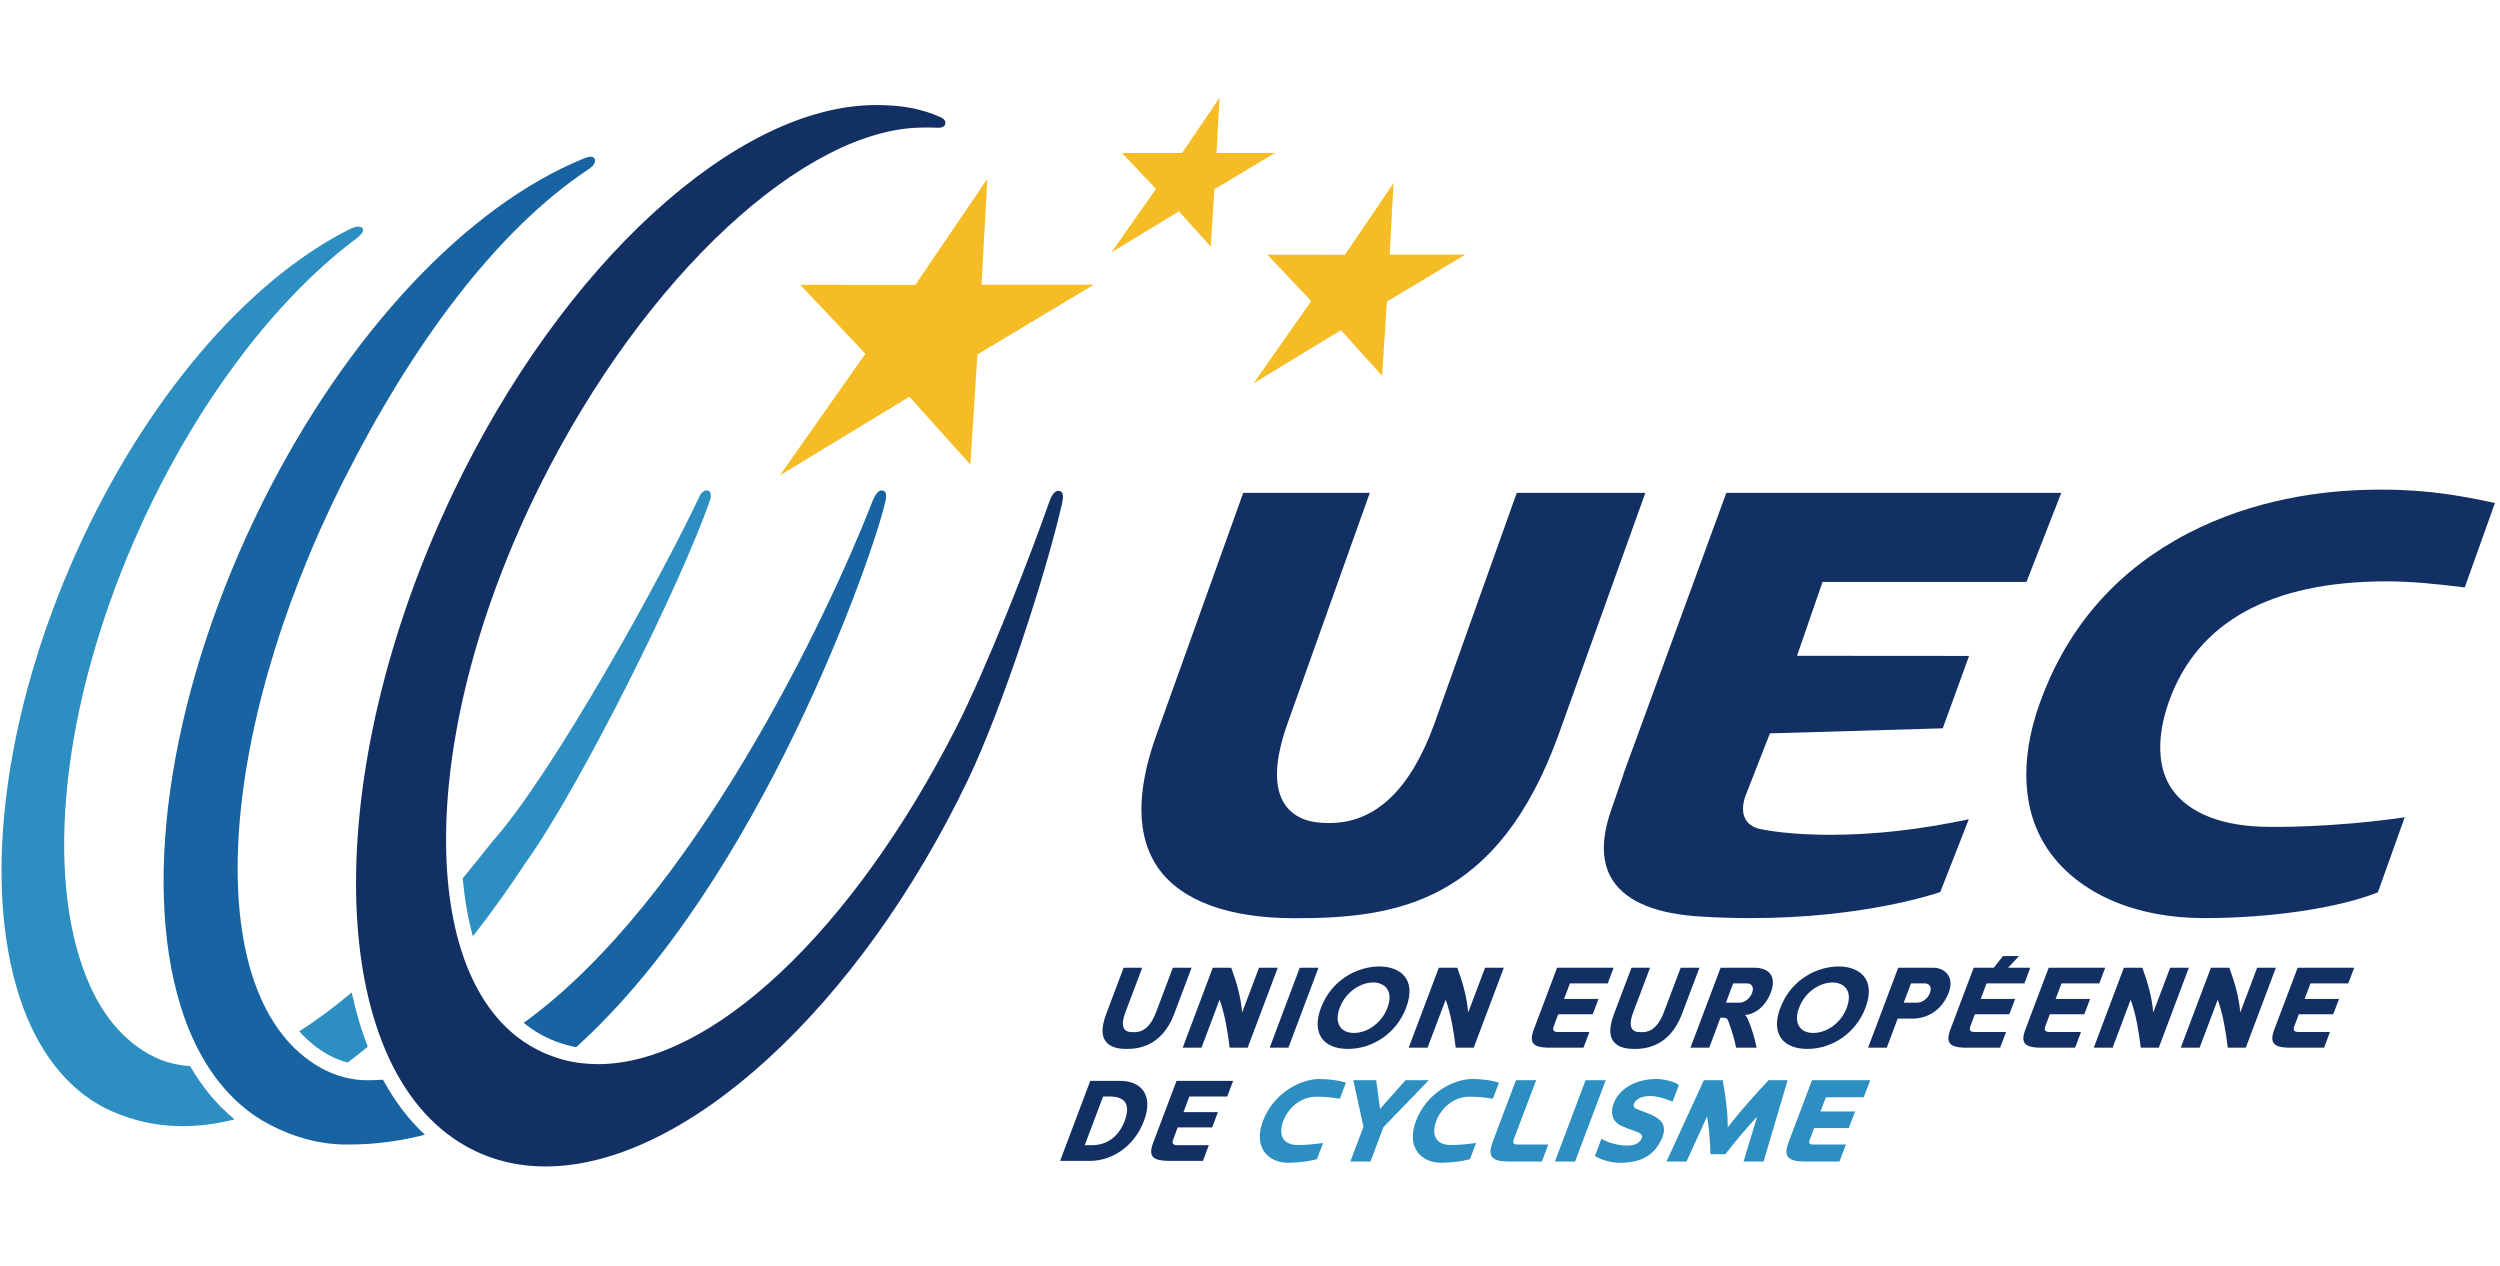
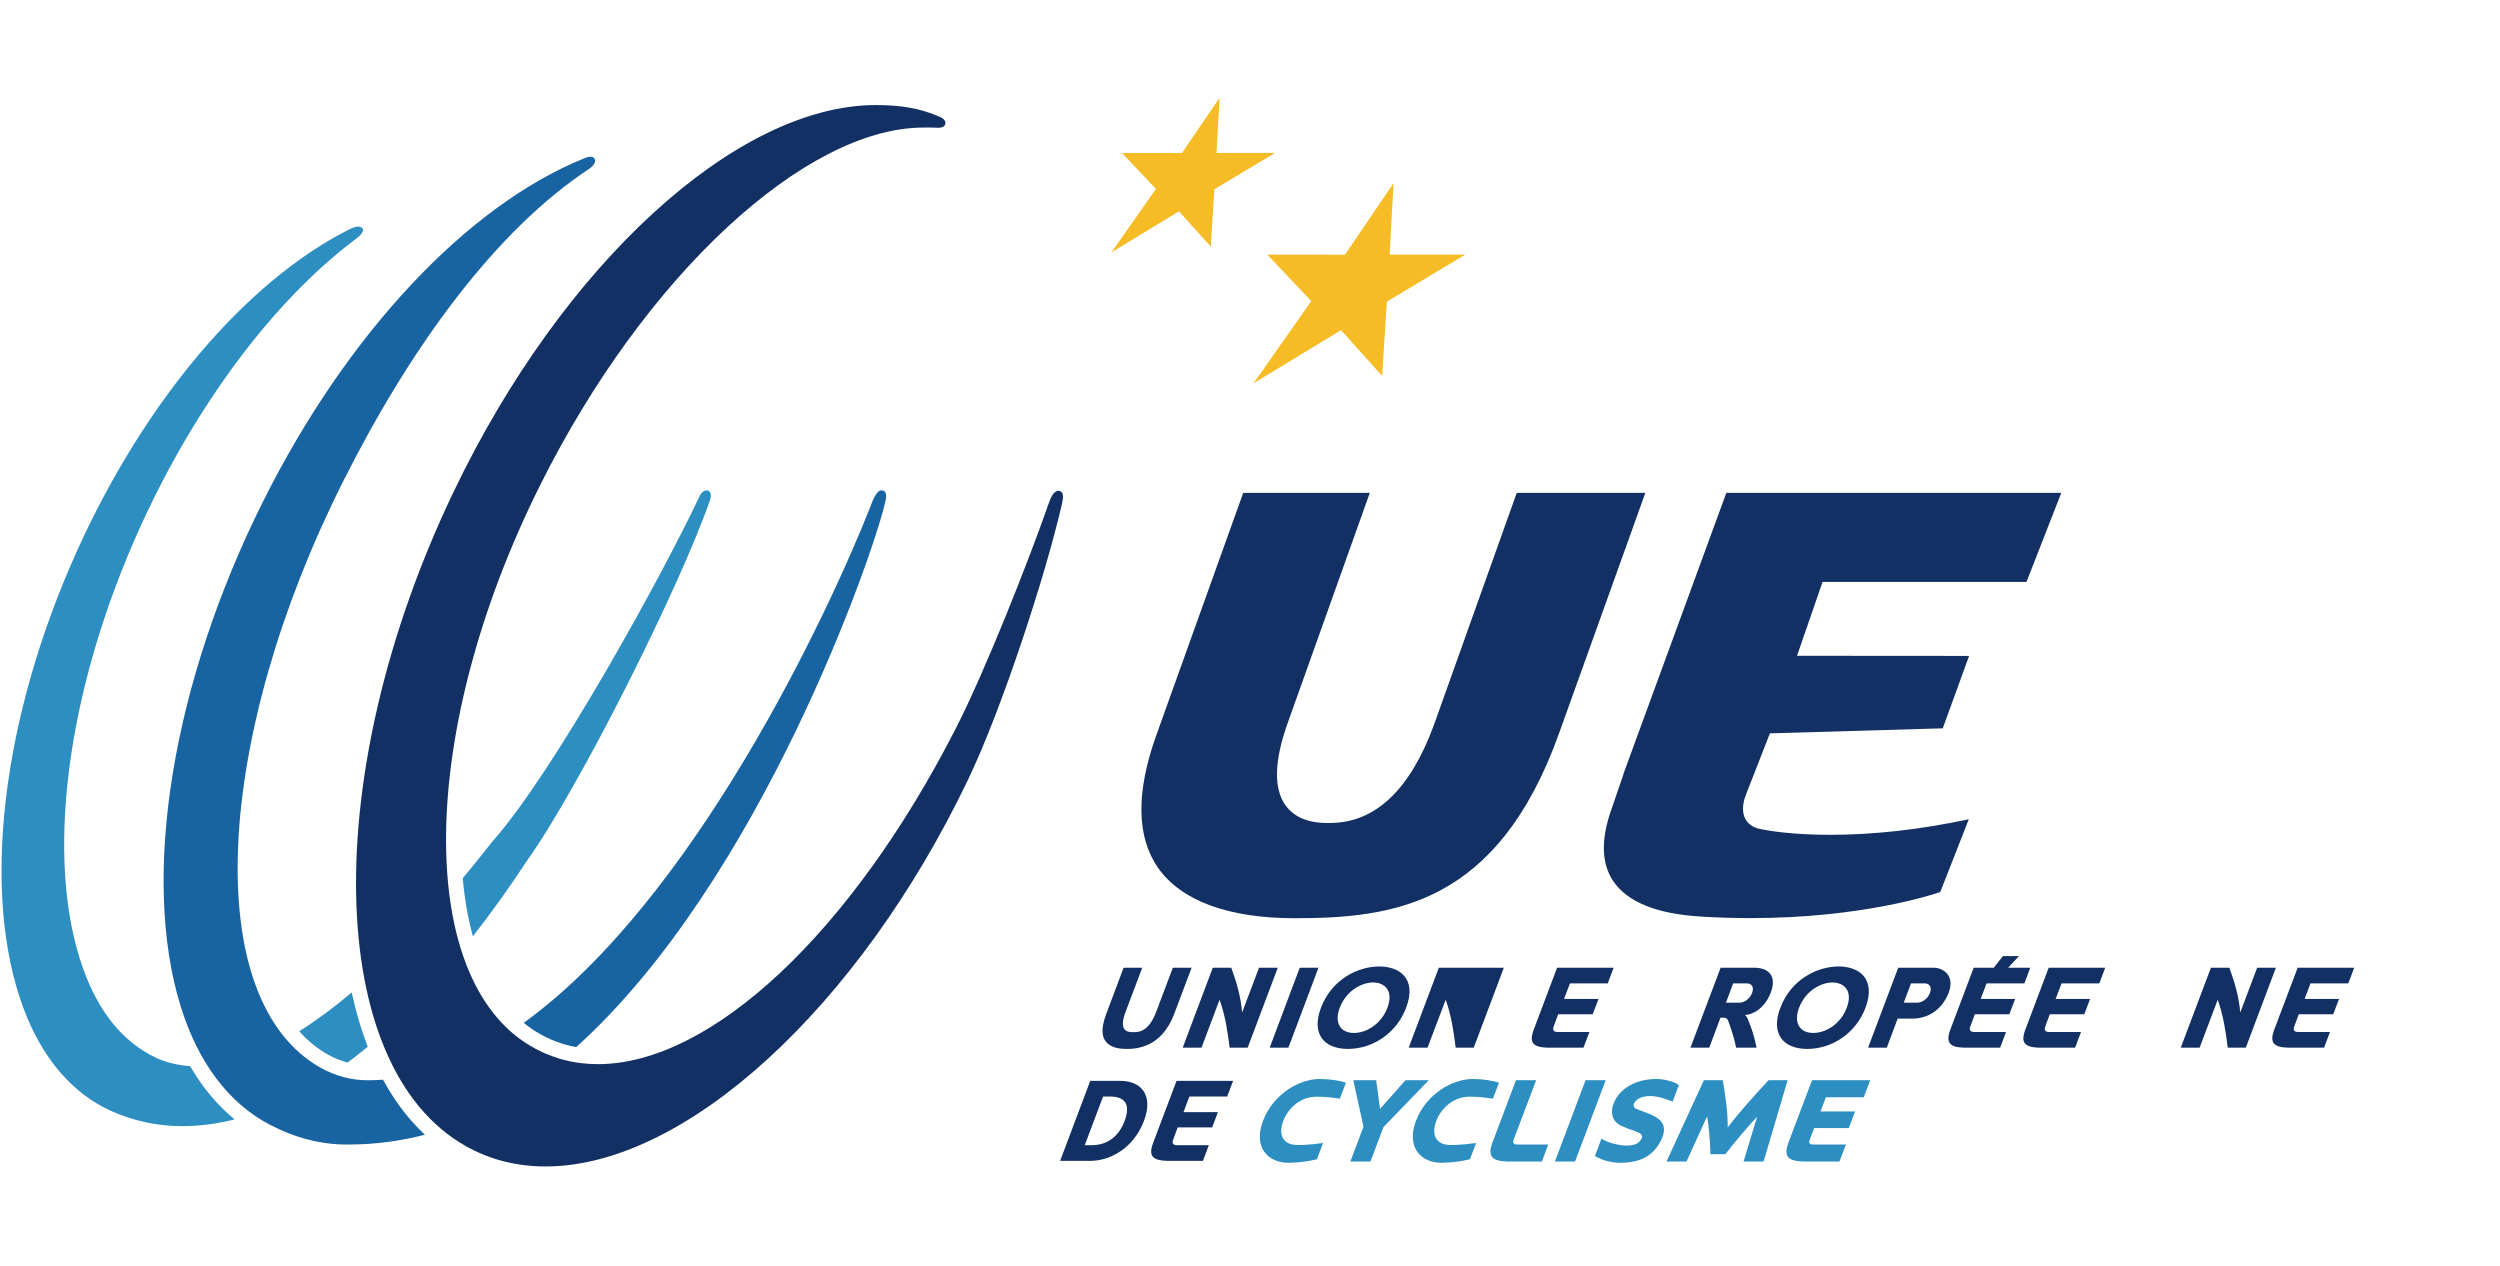
<svg xmlns="http://www.w3.org/2000/svg" width="79px" height="40px" viewBox="0 0 79 40" version="1.1">
  <title>M 79x40 px</title>
  <desc>Created with Sketch.</desc>
  <defs />
  <g id="M-79x40-px" stroke="none" stroke-width="1" fill="none" fill-rule="evenodd">
    <g id="UEC_LOGO_EXE_PANTONE" transform="translate(0, 3)">
      <path d="M34.956,29.043 L35.506,27.58 L36.095,27.58 L35.567,28.977 C35.317,29.637 35.693,29.615 35.814,29.615 C35.95,29.615 36.286,29.637 36.535,28.977 L37.062,27.58 L37.655,27.58 L37.103,29.043 C36.707,30.092 35.927,30.146 35.611,30.146 C35.294,30.146 34.557,30.092 34.956,29.043" id="Fill-1" fill="#123063" />
      <path d="M37.373,30.107 L38.324,27.58 L38.908,27.58 C39.078,28.046 39.21,28.5 39.251,28.995 L39.786,27.58 L40.378,27.58 L39.426,30.107 L38.857,30.107 C38.795,29.608 38.716,29.08 38.538,28.591 L37.967,30.107 L37.373,30.107" id="Fill-2" fill="#123063" />
      <polyline id="Fill-3" fill="#123063" points="40.122 30.107 41.072 27.58 41.664 27.58 40.713 30.107 40.122 30.107" />
      <path d="M43.84,28.852 C44.054,28.291 43.739,28.046 43.391,28.046 C43.042,28.046 42.545,28.291 42.333,28.852 C42.161,29.311 42.347,29.641 42.784,29.641 C43.225,29.641 43.667,29.311 43.84,28.852 Z M42.599,30.146 C41.801,30.146 41.444,29.637 41.74,28.852 C42.098,27.905 42.958,27.54 43.584,27.54 C44.206,27.54 44.79,27.905 44.431,28.852 C44.133,29.637 43.395,30.143 42.599,30.146 Z" id="Fill-4" fill="#123063" />
-       <path d="M44.515,30.107 L45.467,27.58 L46.051,27.58 C46.22,28.046 46.355,28.5 46.394,28.995 L46.929,27.58 L47.521,27.58 L46.57,30.107 L46,30.107 C45.939,29.608 45.859,29.08 45.684,28.591 L45.11,30.107 L44.515,30.107" id="Fill-5" fill="#123063" />
+       <path d="M44.515,30.107 L45.467,27.58 L46.051,27.58 L46.929,27.58 L47.521,27.58 L46.57,30.107 L46,30.107 C45.939,29.608 45.859,29.08 45.684,28.591 L45.11,30.107 L44.515,30.107" id="Fill-5" fill="#123063" />
      <path d="M49.101,29.424 C49.061,29.524 49.067,29.611 49.223,29.611 L50.225,29.611 L50.038,30.107 L48.905,30.107 C48.458,30.092 48.309,29.963 48.463,29.545 L49.204,27.58 L50.991,27.58 L50.805,28.075 L49.61,28.075 L49.424,28.566 L50.514,28.566 L50.329,29.05 L49.239,29.05 L49.101,29.424" id="Fill-6" fill="#123063" />
-       <path d="M51.002,29.043 L51.555,27.58 L52.142,27.58 L51.614,28.977 C51.363,29.637 51.741,29.615 51.861,29.615 C51.997,29.615 52.332,29.637 52.582,28.977 L53.11,27.58 L53.703,27.58 L53.15,29.043 C52.753,30.092 51.973,30.146 51.658,30.146 C51.34,30.146 50.602,30.092 51.002,29.043" id="Fill-7" fill="#123063" />
      <path d="M54.973,28.684 C55.116,28.684 55.295,28.566 55.366,28.375 C55.439,28.185 55.345,28.075 55.2,28.075 L54.768,28.075 L54.54,28.684 L54.973,28.684 Z M55.243,29.233 C55.366,29.524 55.457,29.838 55.507,30.107 L54.862,30.107 C54.819,29.879 54.724,29.571 54.637,29.325 C54.595,29.2 54.567,29.159 54.45,29.159 L54.367,29.159 L54.012,30.107 L53.418,30.107 L54.372,27.58 L55.433,27.58 C55.889,27.58 56.156,27.84 55.957,28.364 C55.761,28.881 55.366,29.073 55.133,29.073 C55.19,29.094 55.239,29.215 55.243,29.233 Z" id="Fill-8" fill="#123063" />
      <path d="M58.355,28.852 C58.569,28.291 58.254,28.046 57.906,28.046 C57.557,28.046 57.061,28.291 56.848,28.852 C56.676,29.311 56.862,29.641 57.299,29.641 C57.741,29.641 58.183,29.311 58.355,28.852 Z M57.115,30.146 C56.315,30.146 55.958,29.637 56.257,28.852 C56.614,27.905 57.474,27.54 58.1,27.54 C58.722,27.54 59.303,27.905 58.947,28.852 C58.649,29.637 57.91,30.143 57.115,30.146 Z" id="Fill-9" fill="#123063" />
      <path d="M60.592,28.684 C60.735,28.684 60.915,28.566 60.987,28.375 C61.057,28.185 60.964,28.075 60.822,28.075 L60.388,28.075 L60.158,28.684 L60.592,28.684 Z M59.967,29.187 L59.622,30.107 L59.031,30.107 L59.984,27.58 L61.094,27.58 C61.422,27.58 61.778,27.84 61.58,28.364 C61.318,29.05 60.742,29.187 60.473,29.187 L59.967,29.187 Z" id="Fill-10" fill="#123063" />
      <path d="M63.971,28.075 L64.156,27.58 L63.457,27.58 L63.8,27.211 L63.294,27.211 L63.003,27.58 L62.369,27.58 L61.627,29.545 C61.474,29.963 61.625,30.092 62.071,30.107 L63.204,30.107 L63.391,29.611 L62.388,29.611 C62.234,29.611 62.227,29.524 62.266,29.424 L62.405,29.05 L63.494,29.05 L63.679,28.566 L62.59,28.566 L62.775,28.075 L63.971,28.075" id="Fill-11" fill="#123063" />
      <path d="M64.635,29.424 C64.596,29.524 64.602,29.611 64.756,29.611 L65.76,29.611 L65.573,30.107 L64.439,30.107 C63.993,30.092 63.842,29.963 63.997,29.545 L64.739,27.58 L66.525,27.58 L66.339,28.075 L65.145,28.075 L64.958,28.566 L66.047,28.566 L65.864,29.05 L64.774,29.05 L64.635,29.424" id="Fill-12" fill="#123063" />
-       <path d="M66.163,30.107 L67.114,27.58 L67.7,27.58 C67.867,28.046 68.002,28.5 68.042,28.995 L68.577,27.58 L69.168,27.58 L68.217,30.107 L67.648,30.107 C67.584,29.608 67.507,29.08 67.329,28.591 L66.759,30.107 L66.163,30.107" id="Fill-13" fill="#123063" />
      <path d="M68.912,30.107 L69.865,27.58 L70.447,27.58 C70.618,28.046 70.751,28.5 70.792,28.995 L71.326,27.58 L71.918,27.58 L70.967,30.107 L70.397,30.107 C70.336,29.608 70.256,29.08 70.08,28.591 L69.508,30.107 L68.912,30.107" id="Fill-14" fill="#123063" />
      <path d="M72.503,29.424 C72.463,29.524 72.469,29.611 72.624,29.611 L73.626,29.611 L73.442,30.107 L72.307,30.107 C71.861,30.092 71.709,29.963 71.863,29.545 L72.606,27.58 L74.393,27.58 L74.206,28.075 L73.011,28.075 L72.826,28.566 L73.915,28.566 L73.73,29.05 L72.642,29.05 L72.503,29.424" id="Fill-15" fill="#123063" />
      <path d="M34.499,33.188 C34.989,33.188 35.352,32.913 35.537,32.425 C35.721,31.941 35.589,31.651 35.079,31.651 L34.857,31.651 L34.278,33.188 L34.499,33.188 Z M33.5,33.683 L34.452,31.156 L35.409,31.156 C36.039,31.156 36.467,31.586 36.147,32.425 C35.825,33.275 35.087,33.683 34.458,33.683 L33.5,33.683 Z" id="Fill-16" fill="#123063" />
      <path d="M37.076,33.001 C37.035,33.1 37.042,33.188 37.197,33.188 L38.199,33.188 L38.013,33.683 L36.879,33.683 C36.432,33.668 36.282,33.54 36.436,33.122 L37.179,31.156 L38.966,31.156 L38.779,31.651 L37.583,31.651 L37.399,32.143 L38.487,32.143 L38.304,32.626 L37.214,32.626 L37.076,33.001" id="Fill-17" fill="#123063" />
      <path d="M41.699,31.096 C41.075,31.096 40.236,31.559 39.912,32.417 C39.726,32.909 39.829,33.218 39.948,33.391 C40.103,33.615 40.381,33.744 40.71,33.744 C41.037,33.744 41.395,33.689 41.605,33.634 L41.615,33.631 L41.809,33.119 L41.775,33.123 C41.347,33.181 41.15,33.181 41.045,33.181 L40.995,33.181 C40.794,33.181 40.644,33.117 40.559,32.995 C40.465,32.857 40.462,32.659 40.552,32.421 L40.551,32.421 C40.729,31.963 41.143,31.657 41.587,31.657 L41.628,31.657 C41.775,31.657 41.963,31.661 42.322,31.716 L42.339,31.718 L42.532,31.213 L42.511,31.206 C42.343,31.151 42.027,31.096 41.699,31.096" id="Fill-18" fill="#2C8EC1" />
      <polyline id="Fill-19" fill="#2C8EC1" points="44.413 31.135 43.61 32.04 43.487 31.135 42.764 31.135 43.086 32.604 42.671 33.704 43.307 33.704 43.717 32.617 45.148 31.135 44.413 31.135" />
      <path d="M45.88,33.181 L45.831,33.181 C45.63,33.181 45.479,33.117 45.394,32.994 C45.299,32.856 45.297,32.658 45.387,32.421 L45.386,32.42 C45.565,31.963 45.981,31.657 46.422,31.657 L46.463,31.657 C46.61,31.657 46.797,31.661 47.159,31.716 L47.176,31.718 L47.367,31.213 L47.347,31.206 C47.178,31.151 46.862,31.096 46.535,31.096 C45.909,31.096 45.071,31.559 44.746,32.417 C44.561,32.909 44.664,33.218 44.783,33.391 C44.938,33.615 45.216,33.744 45.545,33.744 C45.874,33.744 46.231,33.689 46.439,33.634 L46.45,33.631 L46.645,33.119 L46.61,33.123 C46.182,33.181 45.986,33.181 45.88,33.181" id="Fill-20" fill="#2C8EC1" />
      <path d="M47.831,33.13 C47.812,33.104 47.815,33.06 47.837,32.997 L48.542,31.135 L47.904,31.135 L47.157,33.115 C47.085,33.317 47.08,33.454 47.143,33.547 C47.211,33.647 47.358,33.695 47.619,33.704 L48.724,33.704 L48.925,33.167 L47.946,33.167 C47.887,33.167 47.848,33.155 47.831,33.13" id="Fill-21" fill="#2C8EC1" />
      <polyline id="Fill-22" fill="#2C8EC1" points="50.104 31.135 49.136 33.704 49.772 33.704 50.74 31.135 50.104 31.135" />
      <path d="M51.852,32.097 C51.827,32.089 51.803,32.079 51.781,32.069 C51.764,32.062 51.747,32.055 51.731,32.049 C51.679,32.032 51.647,32.006 51.632,31.973 C51.612,31.927 51.632,31.88 51.633,31.879 C51.69,31.726 51.882,31.635 52.145,31.635 C52.336,31.635 52.535,31.684 52.834,31.803 L52.854,31.811 L53.053,31.288 L53.04,31.279 C52.909,31.179 52.587,31.096 52.338,31.096 C51.695,31.096 51.166,31.4 50.99,31.871 C50.966,31.931 50.893,32.142 50.981,32.335 C51.041,32.463 51.159,32.559 51.332,32.616 L51.456,32.669 C51.478,32.677 51.5,32.684 51.521,32.691 C51.691,32.747 51.851,32.8 51.884,32.884 C51.896,32.914 51.891,32.947 51.869,32.987 C51.785,33.14 51.651,33.2 51.392,33.2 C51.121,33.2 50.773,33.091 50.63,32.994 L50.608,32.979 L50.4,33.526 L50.415,33.536 C50.567,33.632 50.863,33.744 51.199,33.744 C51.856,33.744 52.271,33.507 52.506,32.998 C52.589,32.811 52.604,32.66 52.551,32.536 C52.463,32.329 52.205,32.224 51.852,32.097" id="Fill-23" fill="#2C8EC1" />
      <path d="M56.488,31.135 L55.887,31.135 L55.881,31.142 C55.47,31.583 55,32.097 54.596,32.626 C54.598,32.114 54.523,31.616 54.442,31.153 L54.439,31.135 L53.843,31.135 L52.662,33.704 L53.293,33.704 L53.945,32.275 C53.998,32.589 54.037,33.013 54.05,33.453 L54.051,33.473 L54.52,33.473 L54.526,33.465 C54.86,33.037 55.221,32.612 55.526,32.285 L55.097,33.704 L55.729,33.704 L56.481,31.163 L56.488,31.135" id="Fill-24" fill="#2C8EC1" />
      <path d="M58.895,31.673 L59.099,31.135 L57.26,31.135 L56.511,33.115 C56.437,33.316 56.432,33.452 56.495,33.545 C56.563,33.646 56.711,33.695 56.975,33.704 L58.127,33.704 L58.331,33.167 L57.293,33.167 C57.237,33.167 57.2,33.155 57.183,33.131 C57.166,33.106 57.169,33.065 57.191,33.008 L57.326,32.647 L58.42,32.647 L58.621,32.122 L57.527,32.122 L57.698,31.673 L58.895,31.673" id="Fill-25" fill="#2C8EC1" />
      <path d="M47.929,12.574 L45.318,19.893 C44.562,21.959 43.455,23.006 42.027,23.006 L41.916,23.006 C41.505,23.006 40.947,22.908 40.617,22.441 C40.242,21.909 40.266,21.041 40.687,19.858 L43.286,12.574 L39.286,12.574 L36.543,20.223 C35.891,22.035 35.911,23.449 36.599,24.429 C37.329,25.467 38.821,26.016 40.913,26.016 C44.077,26.016 47.329,25.565 49.261,20.187 L51.993,12.574 L47.929,12.574" id="Fill-26" fill="#123063" />
-       <path d="M78.787,12.883 C77.861,12.69 76.812,12.472 75.268,12.472 C75.036,12.472 74.792,12.477 74.542,12.487 C73.049,12.547 70.829,12.871 68.74,14.071 C66.692,15.247 65.246,16.99 64.444,19.254 C63.809,21.045 63.901,22.695 64.751,23.899 C65.7,25.242 67.484,26.012 69.644,26.012 C71.799,26.012 73.904,25.689 75.141,25.198 L75.989,22.826 C73.643,23.167 71.732,23.129 71.732,23.129 C70.243,23.129 69.175,22.704 68.64,21.947 C68.169,21.279 68.146,20.277 68.536,19.177 C69.423,16.668 71.737,15.371 75.416,15.371 C76.179,15.371 76.987,15.45 77.886,15.563 L78.841,12.892 L78.787,12.883" id="Fill-27" fill="#123063" />
      <path d="M55.706,23.213 C55.446,23.176 55.26,23.067 55.16,22.891 C55.002,22.611 55.11,22.257 55.188,22.071 L55.929,20.174 L61.391,20.015 L62.223,17.727 L56.786,17.723 L57.592,15.39 L64.036,15.39 L65.137,12.574 L54.552,12.574 L51.297,21.465 L51.303,21.464 L50.912,22.602 C50.585,23.535 50.606,24.287 50.975,24.839 C51.423,25.507 52.367,25.888 53.788,25.966 C54.299,25.997 54.817,26.012 55.326,26.012 C58.822,26.012 61.065,25.272 61.312,25.189 L62.214,22.888 C60.685,23.215 59.211,23.38 57.83,23.38 C56.584,23.38 55.841,23.24 55.706,23.213" id="Fill-28" fill="#123063" />
-       <polyline id="Fill-29" fill="#F6BC26" points="31.199 2.651 31.017 5.997 34.561 5.997 30.887 8.2 30.663 11.68 28.737 9.536 24.643 12.024 27.346 8.177 25.285 6 28.924 6.002 31.199 2.651" />
      <polyline id="Fill-30" fill="#F6BC26" points="38.538 0.089 38.442 1.833 40.29 1.833 38.374 2.981 38.259 4.794 37.255 3.678 35.121 4.975 36.528 2.969 35.455 1.835 37.352 1.835 38.538 0.089" />
      <polyline id="Fill-31" fill="#F6BC26" points="44.036 2.788 43.913 5.045 46.303 5.045 43.825 6.532 43.675 8.878 42.376 7.433 39.614 9.111 41.435 6.515 40.047 5.047 42.501 5.049 44.036 2.788" />
      <path d="M33.129,12.935 C32.543,14.621 31.153,18.166 30.198,20.029 C26.91,26.461 22.478,30.62 18.905,30.627 C18.13,30.629 17.409,30.434 16.761,30.05 C13.136,27.909 13.18,20.127 17.067,12.334 C20.383,5.685 25.456,1.037 29.174,1.031 C29.364,1.031 29.473,1.027 29.643,1.037 C29.711,1.039 29.838,1.029 29.87,0.924 C29.909,0.787 29.742,0.713 29.727,0.706 C29.074,0.411 28.434,0.319 27.669,0.32 C23.259,0.327 17.776,5.352 14.334,12.54 C10.073,21.435 10.25,30.714 14.73,33.223 C15.488,33.648 16.335,33.862 17.252,33.86 C21.663,33.854 27.146,28.827 30.59,21.638 C31.66,19.403 33.025,15.231 33.551,12.952 C33.593,12.77 33.646,12.517 33.44,12.51 C33.29,12.514 33.197,12.738 33.129,12.935" id="Fill-32" fill="#123063" />
      <path d="M27.966,12.896 C27.981,12.828 28.083,12.496 27.853,12.496 C27.672,12.496 27.535,12.936 27.51,12.995 C26.145,16.458 21.914,25.45 16.549,29.321 C16.694,29.439 16.845,29.546 17.004,29.64 C17.379,29.862 17.782,30.012 18.208,30.089 C24.029,24.839 27.59,14.533 27.966,12.896" id="Fill-33" fill="#1863A1" />
      <path d="M12.885,32.284 C12.597,31.937 12.335,31.547 12.102,31.118 C11.946,31.13 11.791,31.136 11.635,31.136 C11.116,31.144 10.573,30.989 10.135,30.744 C6.31,28.596 6.764,20.323 10.849,12.2 C12.999,7.926 15.675,4.278 18.622,2.332 C18.622,2.332 18.871,2.169 18.787,2.014 C18.714,1.882 18.459,2.004 18.459,2.004 C14.755,3.503 10.957,7.549 8.307,12.857 C5.437,18.605 4.443,24.718 5.712,28.809 C6.258,30.573 7.228,31.861 8.513,32.534 C9.308,32.951 10.153,33.18 11.022,33.167 C11.935,33.167 12.752,33.033 13.427,32.857 C13.237,32.68 13.057,32.489 12.885,32.284" id="Fill-34" fill="#1863A1" />
      <path d="M22.444,12.783 C22.444,12.783 22.51,12.558 22.383,12.508 C22.23,12.447 22.121,12.65 22.121,12.65 C20.943,15.159 17.495,21.419 15.553,23.6 C15.242,23.997 14.932,24.381 14.623,24.751 C14.681,25.413 14.788,26.027 14.943,26.587 C15.517,25.856 16.082,25.067 16.636,24.224 C18.309,21.883 21.496,15.521 22.444,12.783" id="Fill-35" fill="#2C8EC1" />
      <path d="M11.114,28.362 C10.549,28.839 9.995,29.249 9.455,29.588 C9.725,29.891 10.03,30.138 10.369,30.329 C10.56,30.436 10.771,30.52 10.985,30.577 C11.197,30.419 11.409,30.252 11.621,30.076 C11.414,29.544 11.245,28.972 11.114,28.362" id="Fill-36" fill="#2C8EC1" />
      <path d="M6.008,30.69 C5.623,30.663 5.239,30.573 4.915,30.419 C3.885,29.927 3.113,28.978 2.622,27.597 C1.404,24.175 2.078,18.815 4.453,13.605 C6.186,9.807 8.612,6.558 11.152,4.62 C11.26,4.537 11.552,4.337 11.455,4.216 C11.359,4.094 11.133,4.199 10.999,4.267 C7.756,5.919 4.584,9.66 2.445,14.383 C0.043,19.69 -0.611,25.242 0.744,28.866 C1.333,30.447 2.299,31.57 3.536,32.118 C4.242,32.428 4.987,32.586 5.753,32.586 C6.303,32.586 6.857,32.514 7.413,32.373 C6.869,31.927 6.397,31.362 6.008,30.69" id="Fill-37" fill="#2C8EC1" />
    </g>
  </g>
</svg>